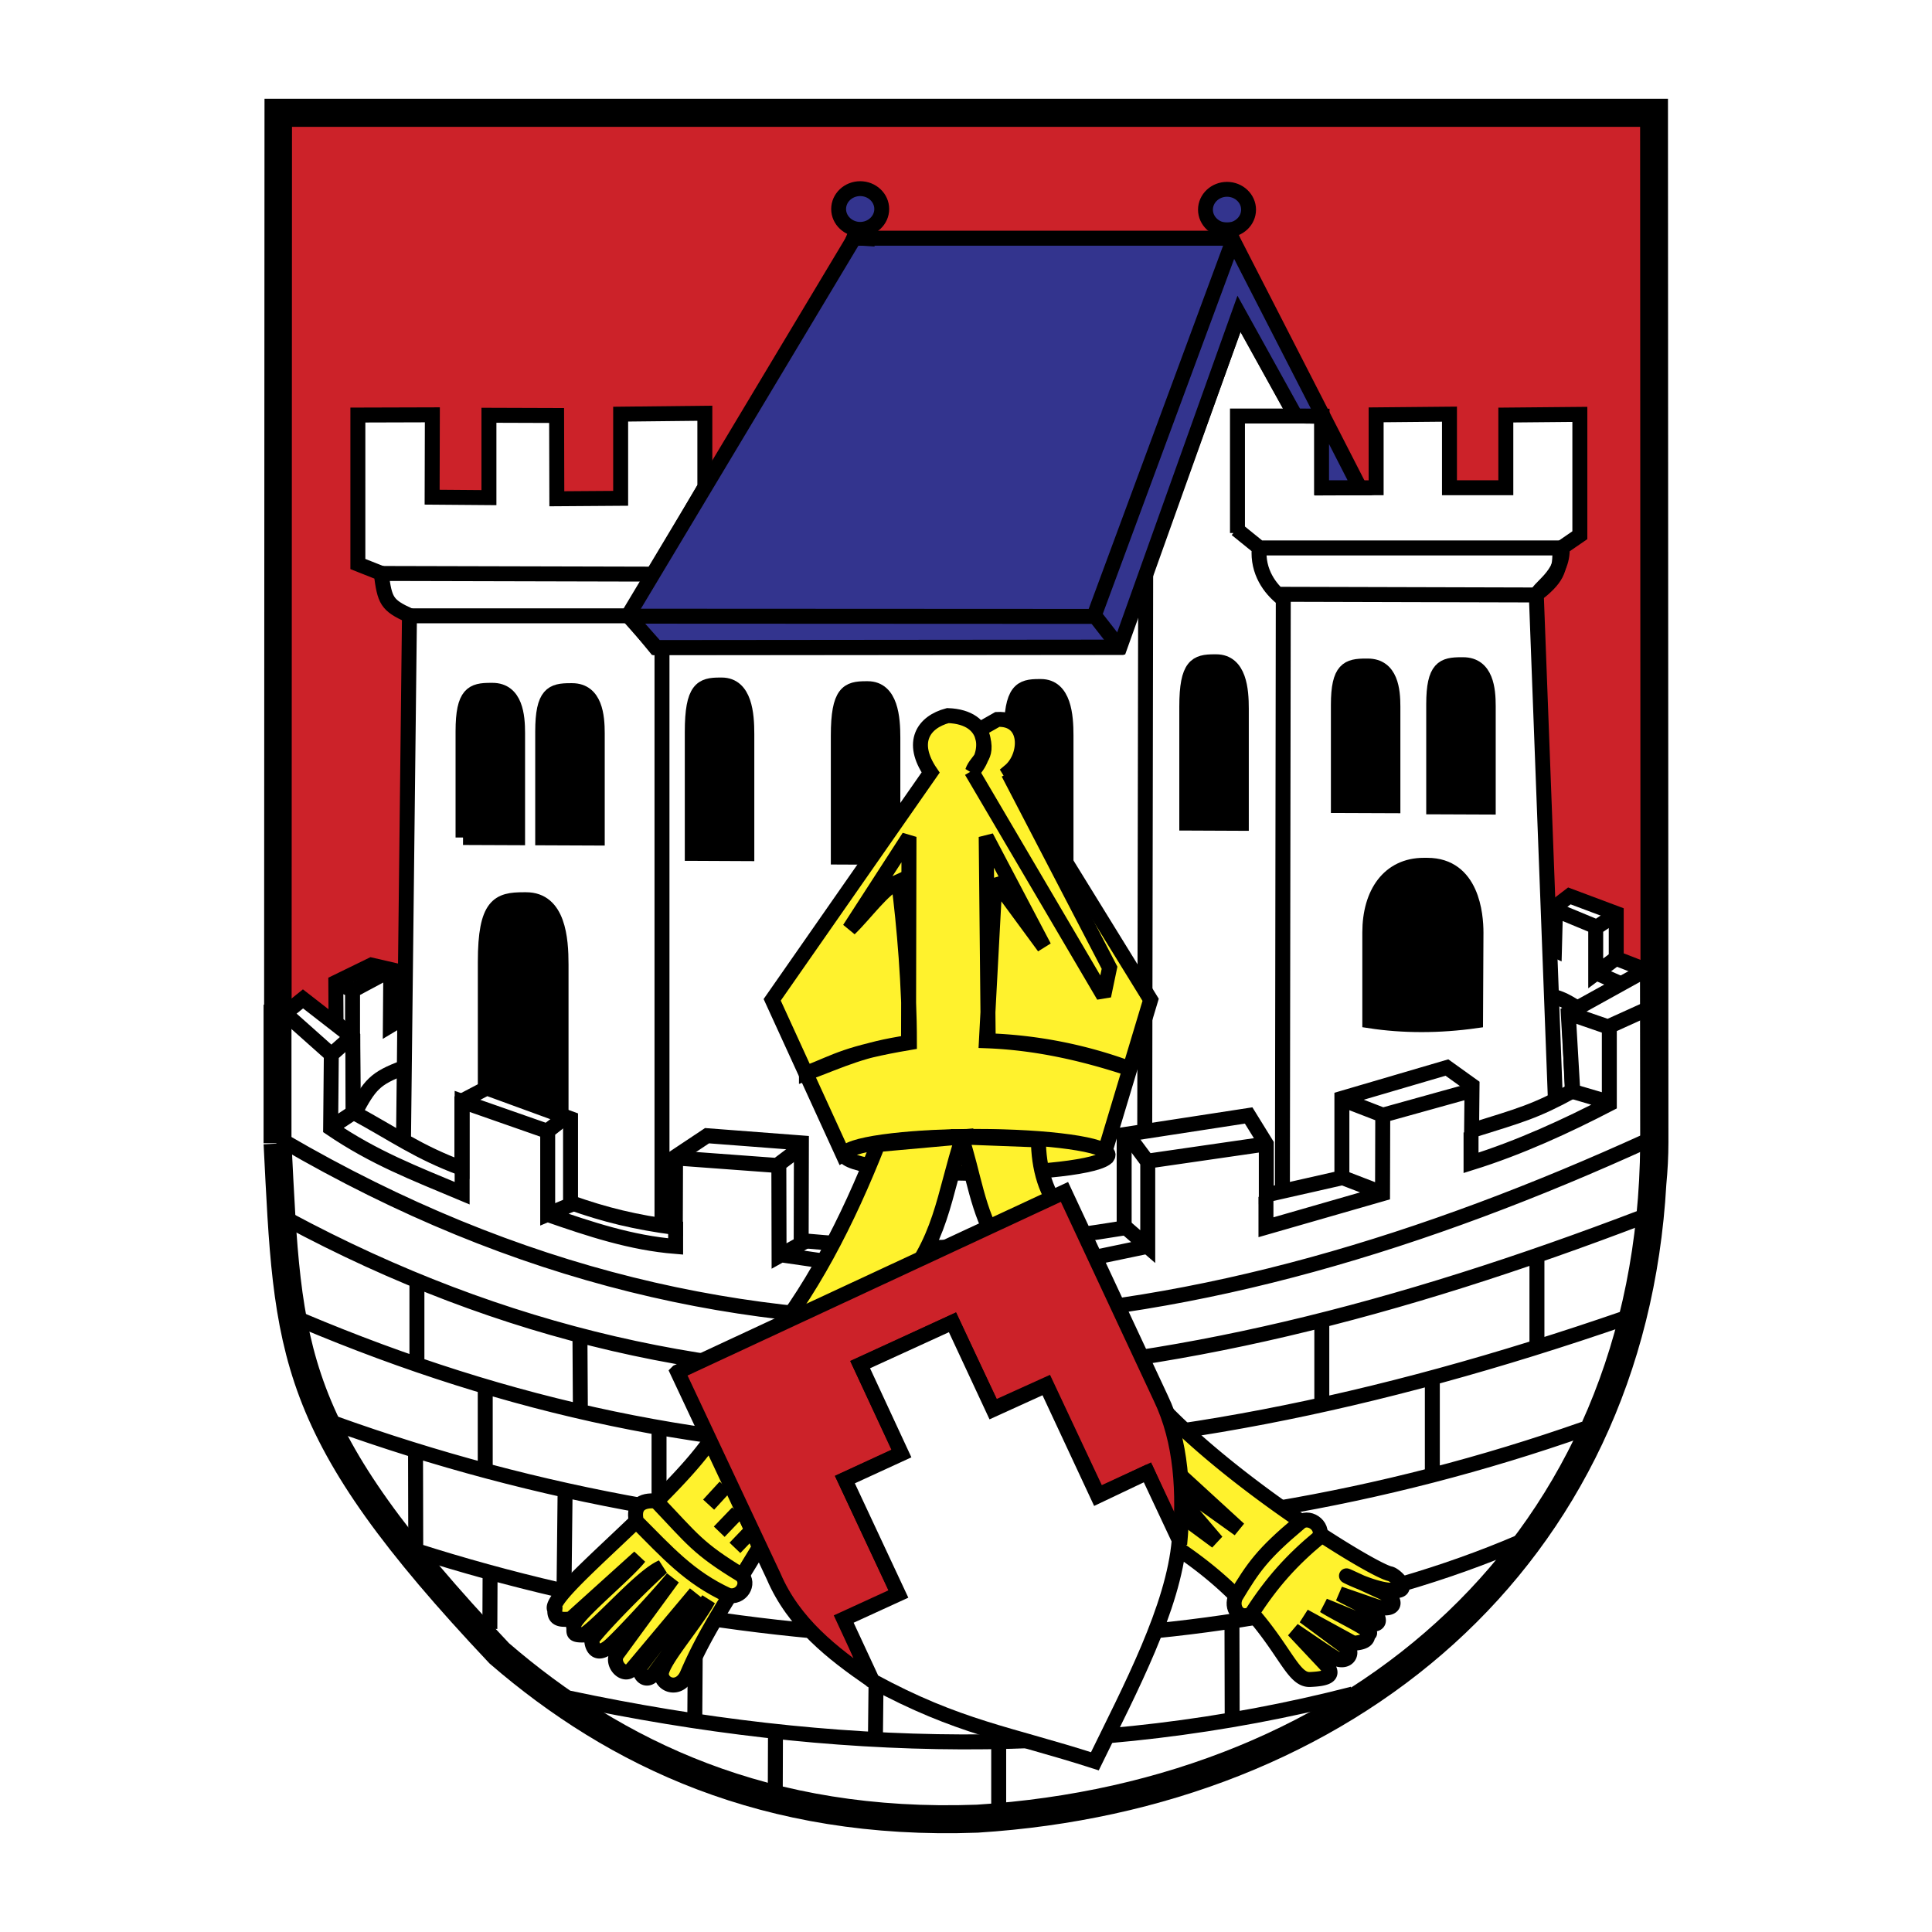
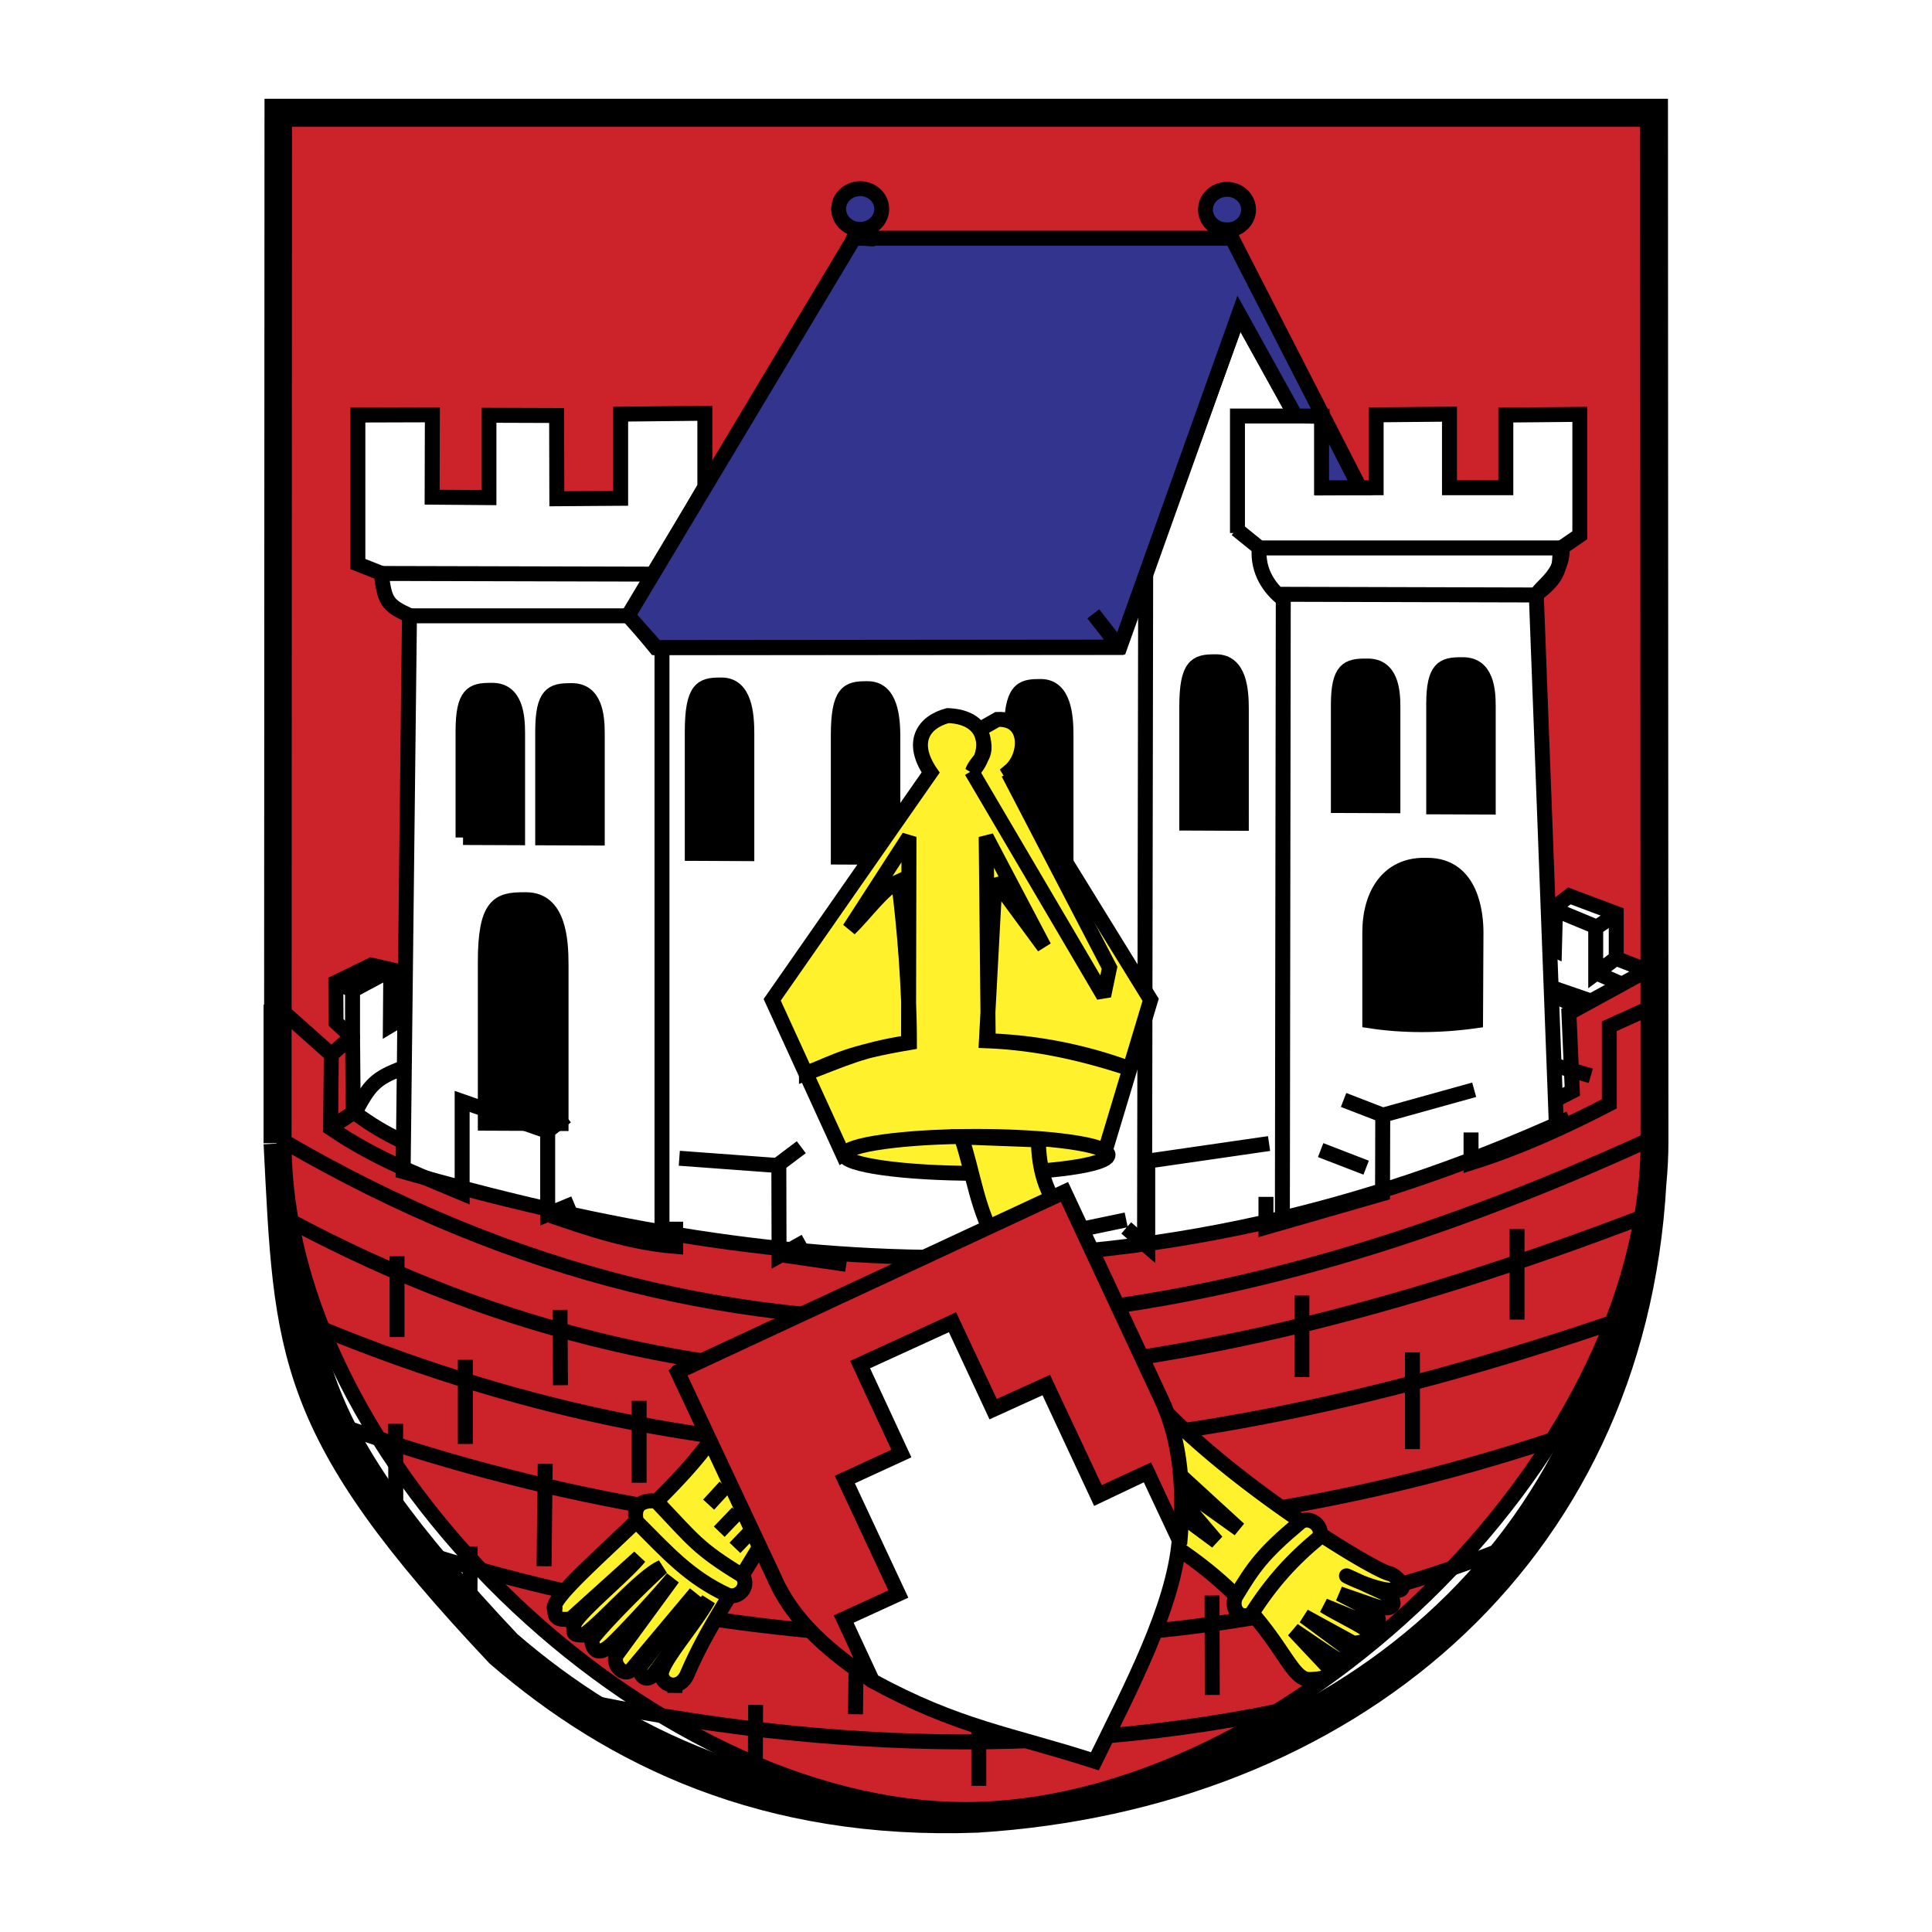
<svg xmlns="http://www.w3.org/2000/svg" width="2500" height="2500" viewBox="0 0 192.756 192.756">
  <path fill-rule="evenodd" clip-rule="evenodd" fill="#fff" d="M0 0h192.756v192.756H0V0z" />
  <path d="M28.313 114.062c1.061 20.834.903 28.152 21.926 50.447 11.449 9.879 26.33 17.086 47.218 16.322 36.381-2.301 64.693-25.623 66.783-62.812.131-1.361.203-2.719.203-4.07l-.045-102.077H28.405l-.039 89.305-.053.043v12.842z" fill="none" stroke="#000" stroke-width="4.032" stroke-miterlimit="2.613" />
  <path d="M28.384 11.905h136l.045 102.083c0 31.607-36.418 66.549-68.111 66.549-31.738 0-67.979-34.963-67.979-66.57l.045-102.062z" fill-rule="evenodd" clip-rule="evenodd" fill="#cc2229" stroke="#000" stroke-width="1.499" stroke-miterlimit="2.613" />
  <path fill-rule="evenodd" clip-rule="evenodd" fill="#fff" stroke="#000" stroke-width="1.492" stroke-miterlimit="2.613" d="M153.121 93.875l1.965.898.113-4.333 1.377-1.055 4.676 1.751v4.49l3.07 1.19-7.791 4.266.34 7.791-3.433 1.75-.317-16.748z" />
  <path d="M155.088 90.744l4.223 1.751 1.965-1.302m-7.952 7.842c2.348.473 2.596.65 4.109 1.572m1.772-8.139v4.647l2.078-1.549m-1.961 1.53l2.395 1.057" fill="none" stroke="#000" stroke-width="1.492" stroke-miterlimit="2.613" />
  <path d="M33.527 102.008l-.023-3.996 3.545-1.729 1.942.449-.045 5.613c.926-.539.497-.764 1.423-.898l.022 12.551c-2.439-1.189-3.139-1.662-5.149-3.055l-.067-7.408-1.648-1.527z" fill-rule="evenodd" clip-rule="evenodd" fill="#fff" stroke="#000" stroke-width="1.492" stroke-miterlimit="2.613" />
  <path d="M38.95 96.799l-3.816 2.043m.308 12.105c1.445-2.695 1.965-3.367 4.833-4.424m-5.102-7.773v4.895M33.509 98.1l1.807.717" fill="none" stroke="#000" stroke-width="1.492" stroke-miterlimit="2.613" />
  <path d="M35.706 41.409l7.43-.022-.023 8.217 5.668.045v-8.217l6.752.023.022 8.307 6.368-.045V41.32l8.4-.09v7.364l-7.497 12.865 2.574 3.144h46.18l12.057-33.296 5.646 10.193 2.619.023v7.162l5.396-.022v-7.274l7.316-.068v7.342h5.623v-7.252l7.385-.068v12.056l-1.762 1.213c.135 2.964-2.596 4.041-2.574 4.939l1.986 52.582 1.311-.539c-42.725 19.465-80.051 15.717-116.362 5.299l.632-55.478c-2.281-1.055-2.461-1.459-2.822-4.221l-2.326-.921V41.409h.001z" fill-rule="evenodd" clip-rule="evenodd" fill="#fff" stroke="#000" stroke-width="1.492" stroke-miterlimit="2.613" />
  <path d="M38.097 57.215l27.03.067m-24.459 4.16h22.039" fill="none" stroke="#000" stroke-width="1.492" stroke-miterlimit="2.613" />
  <path d="M54.146 83.59l5.442.023v-10.44c0-1.707-.204-4.266-2.507-4.266H56.9c-1.784 0-2.755.292-2.755 4.086V83.59h.001zM118.406 82.119l5.441.024V70.701c0-1.87-.203-4.675-2.506-4.675h-.182c-1.783 0-2.754.32-2.754 4.479v11.614h.001z" fill-rule="evenodd" clip-rule="evenodd" stroke="#000" stroke-width="1.492" stroke-miterlimit="2.613" />
  <path d="M133.529 80.368l5.443.021v-9.897c0-1.617-.203-4.044-2.508-4.044h-.18c-1.785 0-2.756.276-2.756 3.874v10.046h.001z" fill-rule="evenodd" clip-rule="evenodd" stroke="#000" stroke-width="1.487" stroke-miterlimit="2.613" />
  <path d="M136.66 101.848c3.33.512 6.924.512 10.561 0l.043-8.81c0-1.771-.395-6.712-4.863-6.712h-.35c-3.463 0-5.391 2.773-5.391 6.712v8.81z" fill-rule="evenodd" clip-rule="evenodd" stroke="#000" stroke-width="1.482" stroke-miterlimit="2.613" />
  <path d="M143.041 80.5l5.441.022V70.437c0-1.648-.203-4.12-2.506-4.12h-.182c-1.783 0-2.754.281-2.754 3.947V80.5h.001z" fill-rule="evenodd" clip-rule="evenodd" stroke="#000" stroke-width="1.49" stroke-miterlimit="2.613" />
  <path d="M69.069 85.141l5.442.026V73.224c0-1.952-.204-4.88-2.507-4.88h-.181c-1.784 0-2.755.334-2.755 4.674v12.123h.001zM83.638 85.509l5.442.025V73.591c0-1.952-.203-4.88-2.506-4.88h-.181c-1.784 0-2.755.334-2.755 4.675v12.123zM100.912 85.292l5.443.026V73.374c0-1.952-.203-4.88-2.508-4.88h-.18c-1.783 0-2.756.334-2.756 4.675v12.123h.001zM46.198 83.558l5.442.022V73.14c0-1.707-.203-4.266-2.506-4.266h-.181c-1.784 0-2.755.292-2.755 4.086v10.598z" fill-rule="evenodd" clip-rule="evenodd" stroke="#000" stroke-width="1.492" stroke-miterlimit="2.613" />
  <path d="M48.416 112.066l7.564.033V96.242c0-2.592-.282-6.48-3.484-6.48h-.251c-2.479 0-3.829.443-3.829 6.207v16.097z" fill-rule="evenodd" clip-rule="evenodd" stroke="#000" stroke-width="1.485" stroke-miterlimit="2.613" />
  <path d="M66.047 64.734v58.262m61.896-1.422l.09-62.281 25.201.067c2.01-1.594 2.508-2.425 2.371-4.692h-29.943l-2.303-1.863m6.336-11.299h-6.232v11.675m4.494 6.544c-1.264-.988-2.506-2.694-2.326-5.007m-11.326 2.347l-.113 66.771" fill="none" stroke="#000" stroke-width="1.492" stroke-miterlimit="2.613" />
  <path fill-rule="evenodd" clip-rule="evenodd" fill="#33348e" stroke="#000" stroke-width="1.492" stroke-miterlimit="2.613" d="M135.668 48.664L122.91 23.765H85.221L62.662 61.416l2.823 3.188 46.245-.044 11.879-33.251 5.645 10.192 2.598.023v7.14h3.816z" />
-   <path fill="none" stroke="#000" stroke-width="1.492" stroke-miterlimit="2.613" d="M62.799 61.476l46.338.022 13.842-37.404" />
  <path d="M85.821 18.821c1.185 0 2.151.913 2.151 2.032s-.966 2.031-2.151 2.031-2.151-.913-2.151-2.031c0-1.119.966-2.032 2.151-2.032zM122.42 18.888c1.186 0 2.15.913 2.15 2.031 0 1.119-.965 2.031-2.15 2.031-1.184 0-2.15-.912-2.15-2.031 0-1.118.966-2.031 2.15-2.031z" fill-rule="evenodd" clip-rule="evenodd" fill="#33348e" stroke="#000" stroke-width="1.484" stroke-miterlimit="2.613" />
  <path fill="none" stroke="#000" stroke-width="1.492" stroke-miterlimit="2.613" d="M111.65 64.542l-2.574-3.3" />
  <path fill-rule="evenodd" clip-rule="evenodd" fill="#33348e" stroke="#000" stroke-width="1.484" stroke-miterlimit="2.613" d="M85.4 23.149l-.226.568 1.017.065-.227-.633H85.4zM122.117 22.928l-.224.756 1.015.041-.226-.797h-.565z" />
-   <path d="M28.336 114.029c1.062 20.836.903 28.154 21.927 50.449 11.449 9.879 26.33 17.086 47.218 16.322 37.621-2.379 66.615-27.234 66.908-66.658l-.021-17.445-7.904 4.377.451 7.77c-3.793 2.064-5.148 2.402-10.094 3.951l.045-4.49-2.506-1.797-10.479 3.076v7.926l-7.541 1.707v-5.074l-1.762-2.852-12.42 1.908v9.318c-14.295 2.289-19.939 2.357-32.224 1.256l.023-9.744-9.417-.719-3.139 2.09-.023 7.07c-4.019-.537-6.978-1.256-10.455-2.49v-8.375l-8.355-3.053-2.484 1.301v6.713c-4.403-1.639-6.639-3.322-10.862-5.613l-.022-7.43-4.968-3.863-1.897 1.527v12.842h.001z" fill-rule="evenodd" clip-rule="evenodd" fill="#fff" stroke="#000" stroke-width="1.492" stroke-miterlimit="2.613" />
-   <path d="M56.748 169.412c26.126 5.545 52.344 6.264 78.223-.404m29.431-55.231c-44.486 20.273-89.467 27.256-136.076.09m13.118 40.811c37.281 11.943 80.435 11.943 110.197-.832M28.653 121.639c43.379 23.326 86.578 18.387 135.24-.227m-133.767 10.33c41.437 17.49 81.497 17.242 132.103-.27M33.266 141.971c40.873 14.705 84.5 14.75 124.807.584M28.5 101.154l4.561 4.062 1.942-1.729m-1.947 1.73l-.068 7.342c4.358 2.963 8.31 4.467 13.12 6.488v-9.16l8.468 2.963 1.919-1.459-1.852 1.459v8.307l2.643-1.1M32.989 112.5l2.168-1.436m19.492 10.108c4.201 1.459 8.311 2.828 12.759 3.188v-2.469m.365-6.332l9.755.719 2.417-1.82m-2.24 1.784l.022 9.072 2.62-1.461m-2.394 1.348l6.481.943m27.931-3.632l2.146 1.863v-8.531l12.104-1.752m-.31 5.32v3.031l11.631-3.346.021-7.834 9.123-2.537m-.314 4.26v3.031c4.9-1.527 9.596-3.705 13.797-5.883v-7.746l3.816-1.729m-30.33 9.085l3.84 1.482m-25.354 2.044l1.986 2.67m19.227 1.476l4.539 1.752m-96.691 8.838v8.061m16.265-2.715l.044 7.521m-9.493-2.531v8.396m7.968 1.979l-.112 10.215m-14.811-14.207l.022 9.877m24.273-12.172v8.172m66.125-18.676v8.129m21.463-14.756v9.025m-10.436 3.272v9.654m-94.009 9.703l-.023 5.566m20.514-1.115l-.068 10.17m8.051 1.192l-.022 6.42m10.104-15.811l-.113 10.328m12.301.07v7.07m23.273-18.989l.023 9.924m-14.074-46.255l5.486-1.145m42.108-23.3l4.041 1.393m-3.861 6.347l4.064 1.189" fill="none" stroke="#000" stroke-width="1.492" stroke-miterlimit="2.613" />
+   <path d="M56.748 169.412c26.126 5.545 52.344 6.264 78.223-.404m29.431-55.231c-44.486 20.273-89.467 27.256-136.076.09m13.118 40.811c37.281 11.943 80.435 11.943 110.197-.832M28.653 121.639c43.379 23.326 86.578 18.387 135.24-.227m-133.767 10.33c41.437 17.49 81.497 17.242 132.103-.27M33.266 141.971c40.873 14.705 84.5 14.75 124.807.584M28.5 101.154l4.561 4.062 1.942-1.729m-1.947 1.73l-.068 7.342c4.358 2.963 8.31 4.467 13.12 6.488v-9.16l8.468 2.963 1.919-1.459-1.852 1.459v8.307l2.643-1.1M32.989 112.5l2.168-1.436m19.492 10.108c4.201 1.459 8.311 2.828 12.759 3.188v-2.469m.365-6.332l9.755.719 2.417-1.82m-2.24 1.784l.022 9.072 2.62-1.461m-2.394 1.348l6.481.943m27.931-3.632l2.146 1.863v-8.531l12.104-1.752m-.31 5.32v3.031l11.631-3.346.021-7.834 9.123-2.537m-.314 4.26v3.031c4.9-1.527 9.596-3.705 13.797-5.883v-7.746l3.816-1.729m-30.33 9.085l3.84 1.482m-25.354 2.044m19.227 1.476l4.539 1.752m-96.691 8.838v8.061m16.265-2.715l.044 7.521m-9.493-2.531v8.396m7.968 1.979l-.112 10.215m-14.811-14.207l.022 9.877m24.273-12.172v8.172m66.125-18.676v8.129m21.463-14.756v9.025m-10.436 3.272v9.654m-94.009 9.703l-.023 5.566m20.514-1.115l-.068 10.17m8.051 1.192l-.022 6.42m10.104-15.811l-.113 10.328m12.301.07v7.07m23.273-18.989l.023 9.924m-14.074-46.255l5.486-1.145m42.108-23.3l4.041 1.393m-3.861 6.347l4.064 1.189" fill="none" stroke="#000" stroke-width="1.492" stroke-miterlimit="2.613" />
  <path d="M110.238 114.906l4.561-15.154-14.069-22.811c1.807-1.504 1.92-5.321-1.219-5.164l-1.738.988c1.105 2.851-.316 2.941-.746 4.198 1.738-1.773 1.807-5.411-2.461-5.568-2.461.651-3.771 2.672-1.716 5.681L77.042 99.752l7.046 15.402c3.455-2.222 20.933-2.312 26.15-.248z" fill-rule="evenodd" clip-rule="evenodd" fill="#fff22d" stroke="#000" stroke-width="1.492" stroke-miterlimit="2.613" />
  <path d="M97.406 117.062c7.242 0 13.148-.828 13.148-1.842s-5.906-1.842-13.148-1.842-13.148.828-13.148 1.842 5.907 1.842 13.148 1.842z" fill-rule="evenodd" clip-rule="evenodd" fill="#fff22d" stroke="#000" stroke-width="1.484" stroke-miterlimit="2.613" />
  <path fill="none" stroke="#000" stroke-width="1.492" stroke-miterlimit="2.613" d="M96.925 76.931l13.188 22.428.586-2.806-10.094-19.42" />
-   <path d="M87.585 114.188c-2.98 7.545-6.707 14.953-11.765 20.881l13.458-5.904c4.765-5.344 4.81-9.789 6.775-15.738l-8.468.761z" fill-rule="evenodd" clip-rule="evenodd" fill="#fff22d" stroke="#000" stroke-width="1.492" stroke-miterlimit="2.613" />
  <path d="M95.904 113.438c1.219 3.547 1.604 7.564 3.68 10.686l6.549-3.188c-1.783-1.549-2.529-4.514-2.529-7.207l-7.7-.291z" fill-rule="evenodd" clip-rule="evenodd" fill="#fff22d" stroke="#000" stroke-width="1.492" stroke-miterlimit="2.613" />
  <path d="M80.46 107.07c3.703-1.391 5.532-2.357 10.184-3.053l.045-20.521-5.939 9.183c1.625-1.571 3.342-4.042 4.9-4.737.565 4.355 1.084 10.486 1.084 16.076-6.232 1.054-7.18 1.841-10.274 3.052z" fill="none" stroke="#000" stroke-width="1.492" stroke-miterlimit="2.613" />
  <path d="M112.775 106.645a45.074 45.074 0 0 0-14.18-2.807l-.203-20.341 5.779 10.979-4.9-6.668-.857 16.031c4.9.179 9.619 1.233 14.361 2.806zM117.447 154.453c10.318 6.916 10.816 13.225 13.254 13.111 1.424-.066 2.711-.268 1.537-1.525l-3.186-3.391c1.4.943 2.891 1.977 4.223 2.828 1.311.494 1.648-.65 1.242-.965l-4.402-3.256 4.922 2.695c1.062-.09 1.469-.314 1.424-.943 1.105-.023-2.914-1.887-4.359-2.807 1.445.584 2.891 1.189 4.359 1.797 1.24.223 1.287-.314.699-1.168l-3.521-1.818 3.701 1.279c1.943.516 2.057-.584.926-1.279l-3.566-1.639c-1.535-.697 2.213 1.256 4.041 1.279 2.326.359.543-1.527-.066-1.639-1.762-.359-16.17-9.229-23.576-17.445 2.348 5.165 2.596 9.857 2.348 14.886zM70.963 143.59c-4.335 6.354-16.71 15.76-15.604 17.018-.09 1.078.813.988 1.581.92l6.842-6.174c-1.423 1.818-7.045 6.309-6.526 7.006 0 .561-.113.785.948.764 1.716-1.078 5.758-5.861 7.836-6.758-1.829 1.639-5.803 5.611-7 7.207-.022.537.339 1.863 1.761.672.903-.764 4.787-4.939 6.323-6.803l-5.555 7.59c-.632.943.7 2.424 1.491 1.48l6.345-7.566-5.601 7.432c.023.967.813 1.482 1.468.584l5.397-7.363c-1.378 2.559-5.126 6.668-4.651 7.656.293 1.033 1.874 1.346 2.552-.225 1.806-4.199 3.748-6.961 7.203-12.686l-4.81-10.754z" fill-rule="evenodd" clip-rule="evenodd" fill="#fff22d" stroke="#000" stroke-width="1.492" stroke-miterlimit="2.613" />
  <path d="M65.484 149.779c3.658 3.84 4.11 4.693 8.49 7.365.881.854-.045 2.357-1.332 2.02-3.861-1.773-6.074-4.287-9.146-7.363-.586-2.492 1.988-2.022 1.988-2.022zM123.277 159.299c-.496 1.078.293 2.381 1.58 1.729 2.057-3.211 4.066-5.41 6.775-7.656.496-1.189-1.152-2.289-2.033-1.393-3.634 3.054-4.537 4.355-6.322 7.32zM117.682 151.062l3.703 2.738-3.658-4.287-.045-1.191 5.939 4.244-6.053-5.545s.114 4.086.114 4.041z" fill-rule="evenodd" clip-rule="evenodd" fill="#fff22d" stroke="#000" stroke-width="1.492" stroke-miterlimit="2.613" />
  <path d="M73.588 150.912l-1.83 1.908m2.921.198l-1.354 1.414m-.977-6.108l-1.648 1.795" fill="none" stroke="#000" stroke-width="1.492" stroke-miterlimit="2.613" />
  <path d="M67.604 136.877l38.597-17.961 9.602 20.555c2.086 4.338 2.371 9.5 1.896 14.59l-3.225-7.164-4.908 2.262-5.168-11.008-5.311 2.404-4.077-8.627-9.174 4.242 4.125 8.816-5.666 2.615 5.382 11.48-5.334 2.521 2.537 5.988c-3.793-2.617-7.682-5.611-9.696-10.324l-9.58-20.389z" fill-rule="evenodd" clip-rule="evenodd" fill="#cc2229" stroke="#000" stroke-width="1.492" stroke-miterlimit="2.613" />
  <path d="M114.475 146.896l-4.955 2.355-5.145-11.031-5.287 2.404-4.053-8.697-9.222 4.219 4.125 8.887-5.643 2.594 5.334 11.408-5.453 2.498 2.869 6.176c8.63 4.689 13.633 5.256 22.191 8.014 3.531-7.236 7.846-15.344 8.416-22.062l-3.177-6.765z" fill-rule="evenodd" clip-rule="evenodd" fill="#fff" stroke="#000" stroke-width="1.492" stroke-miterlimit="2.613" />
</svg>